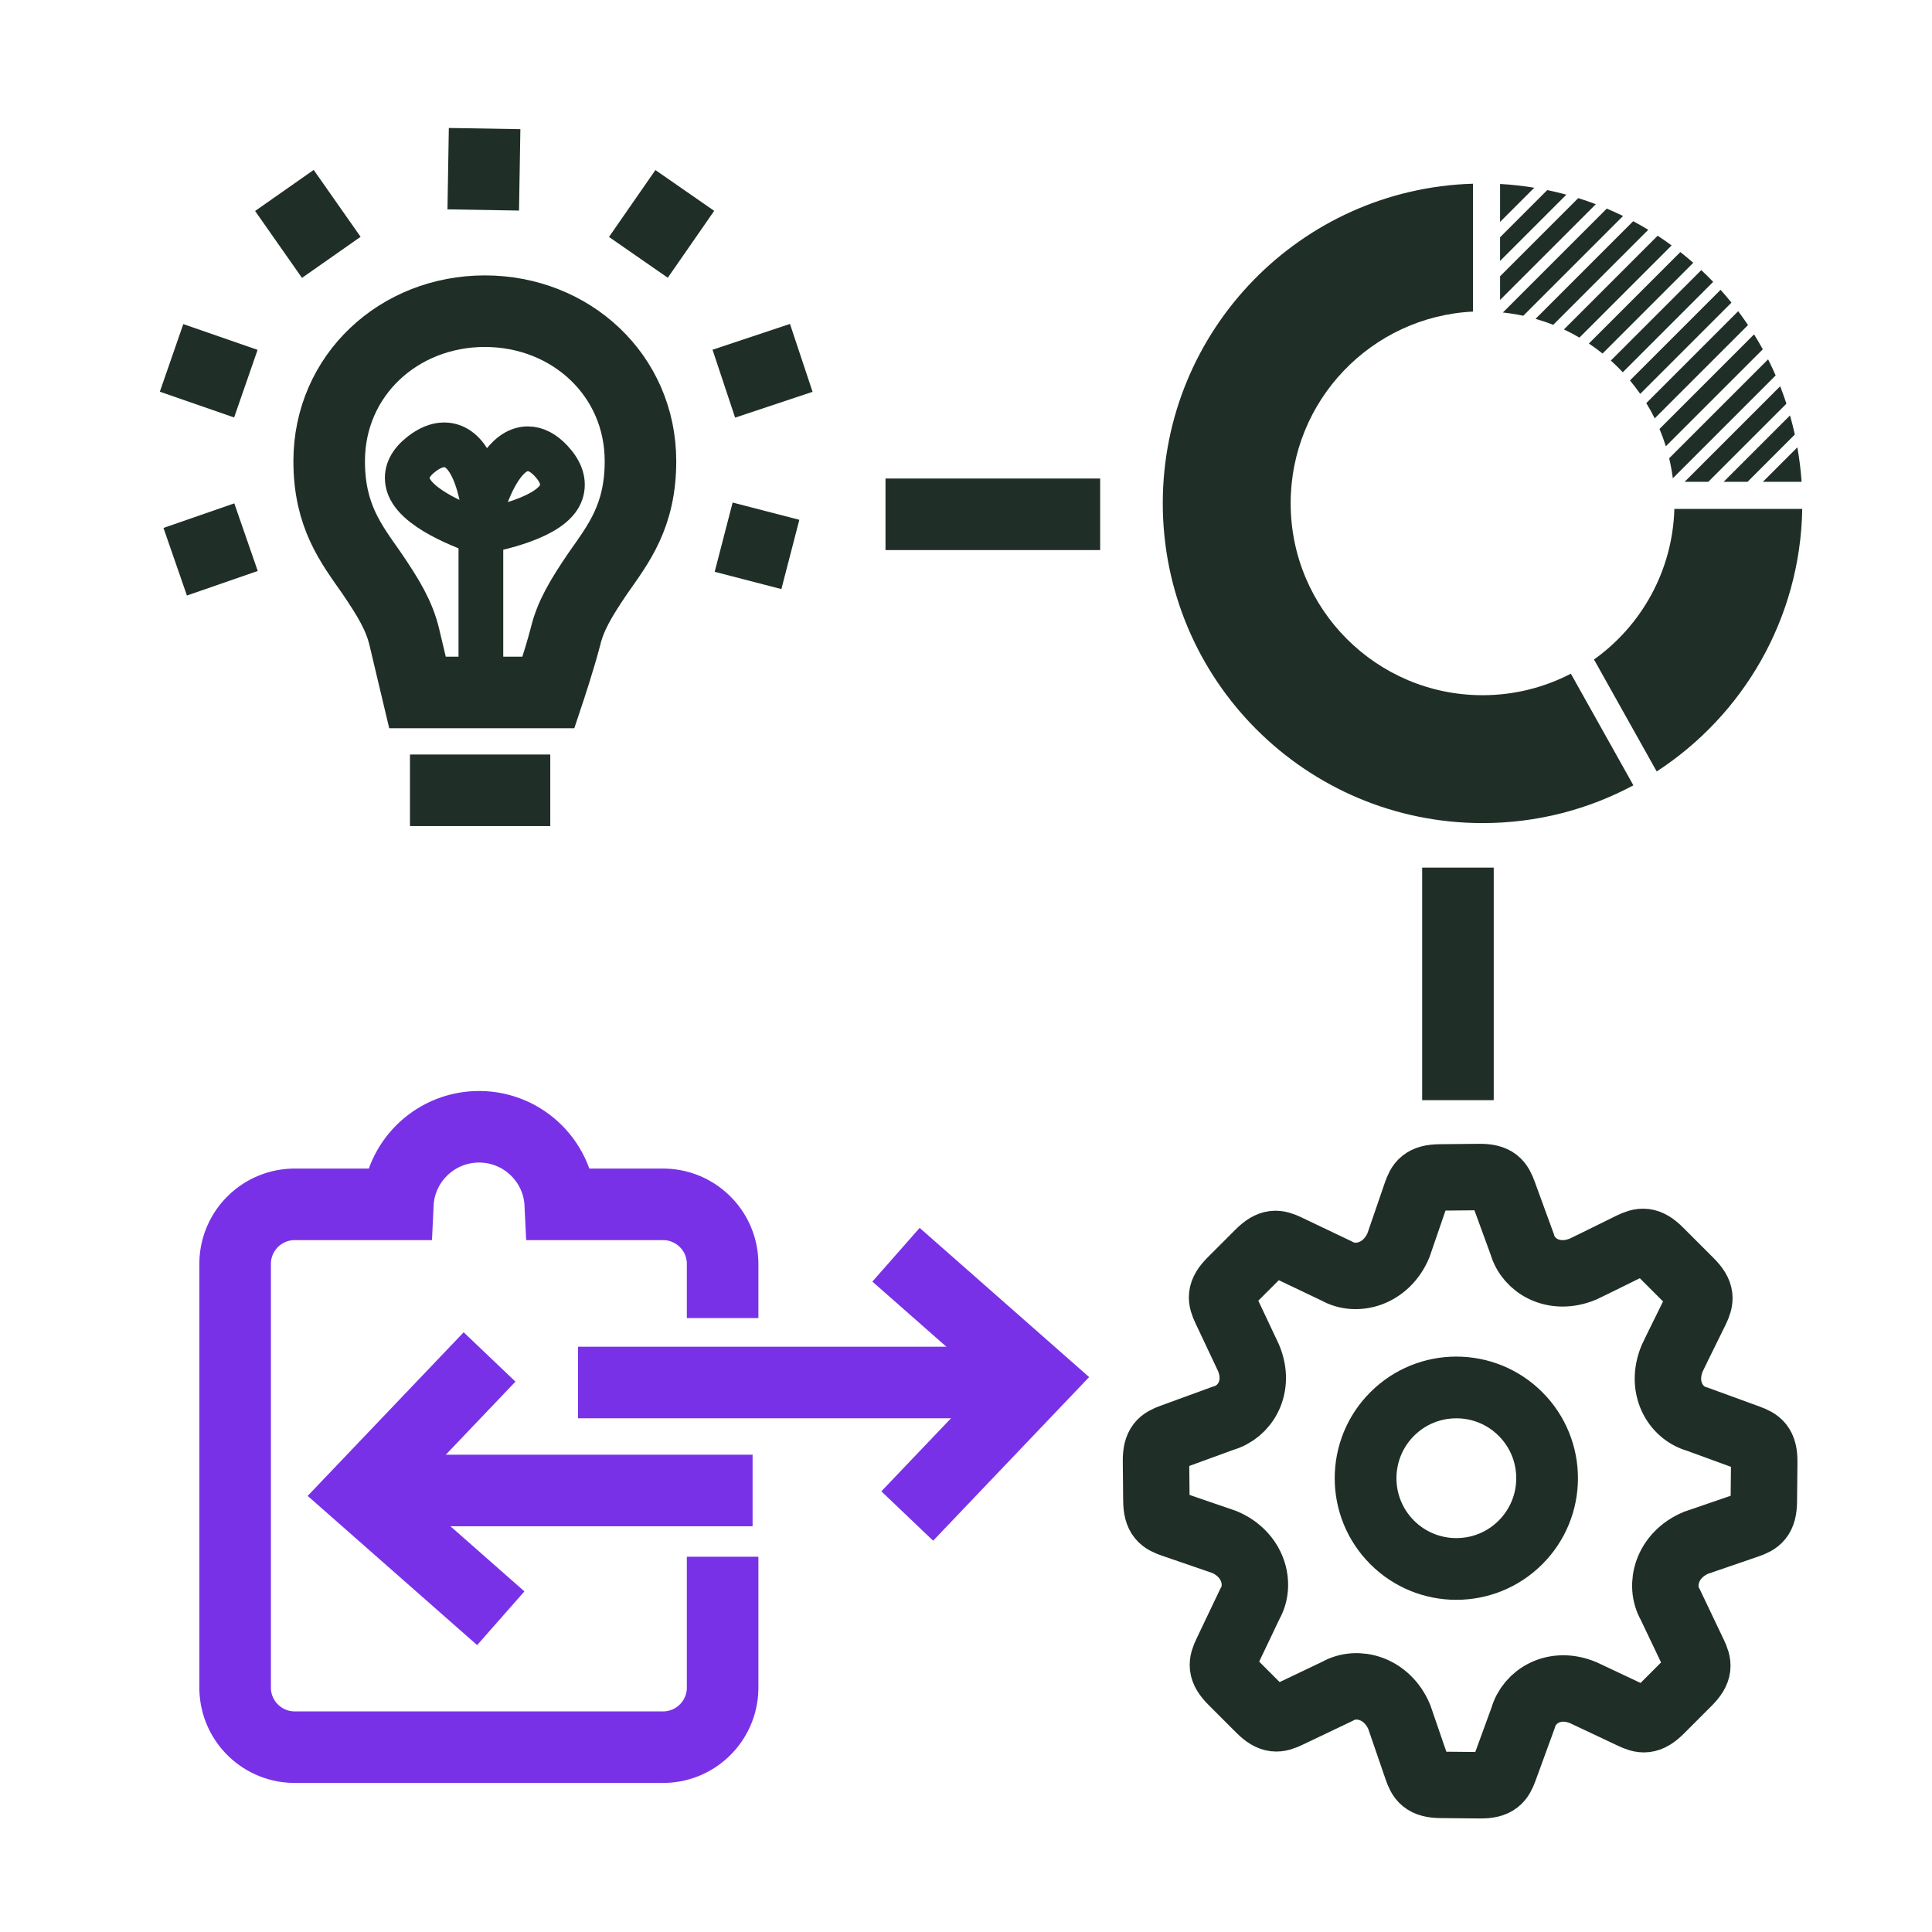
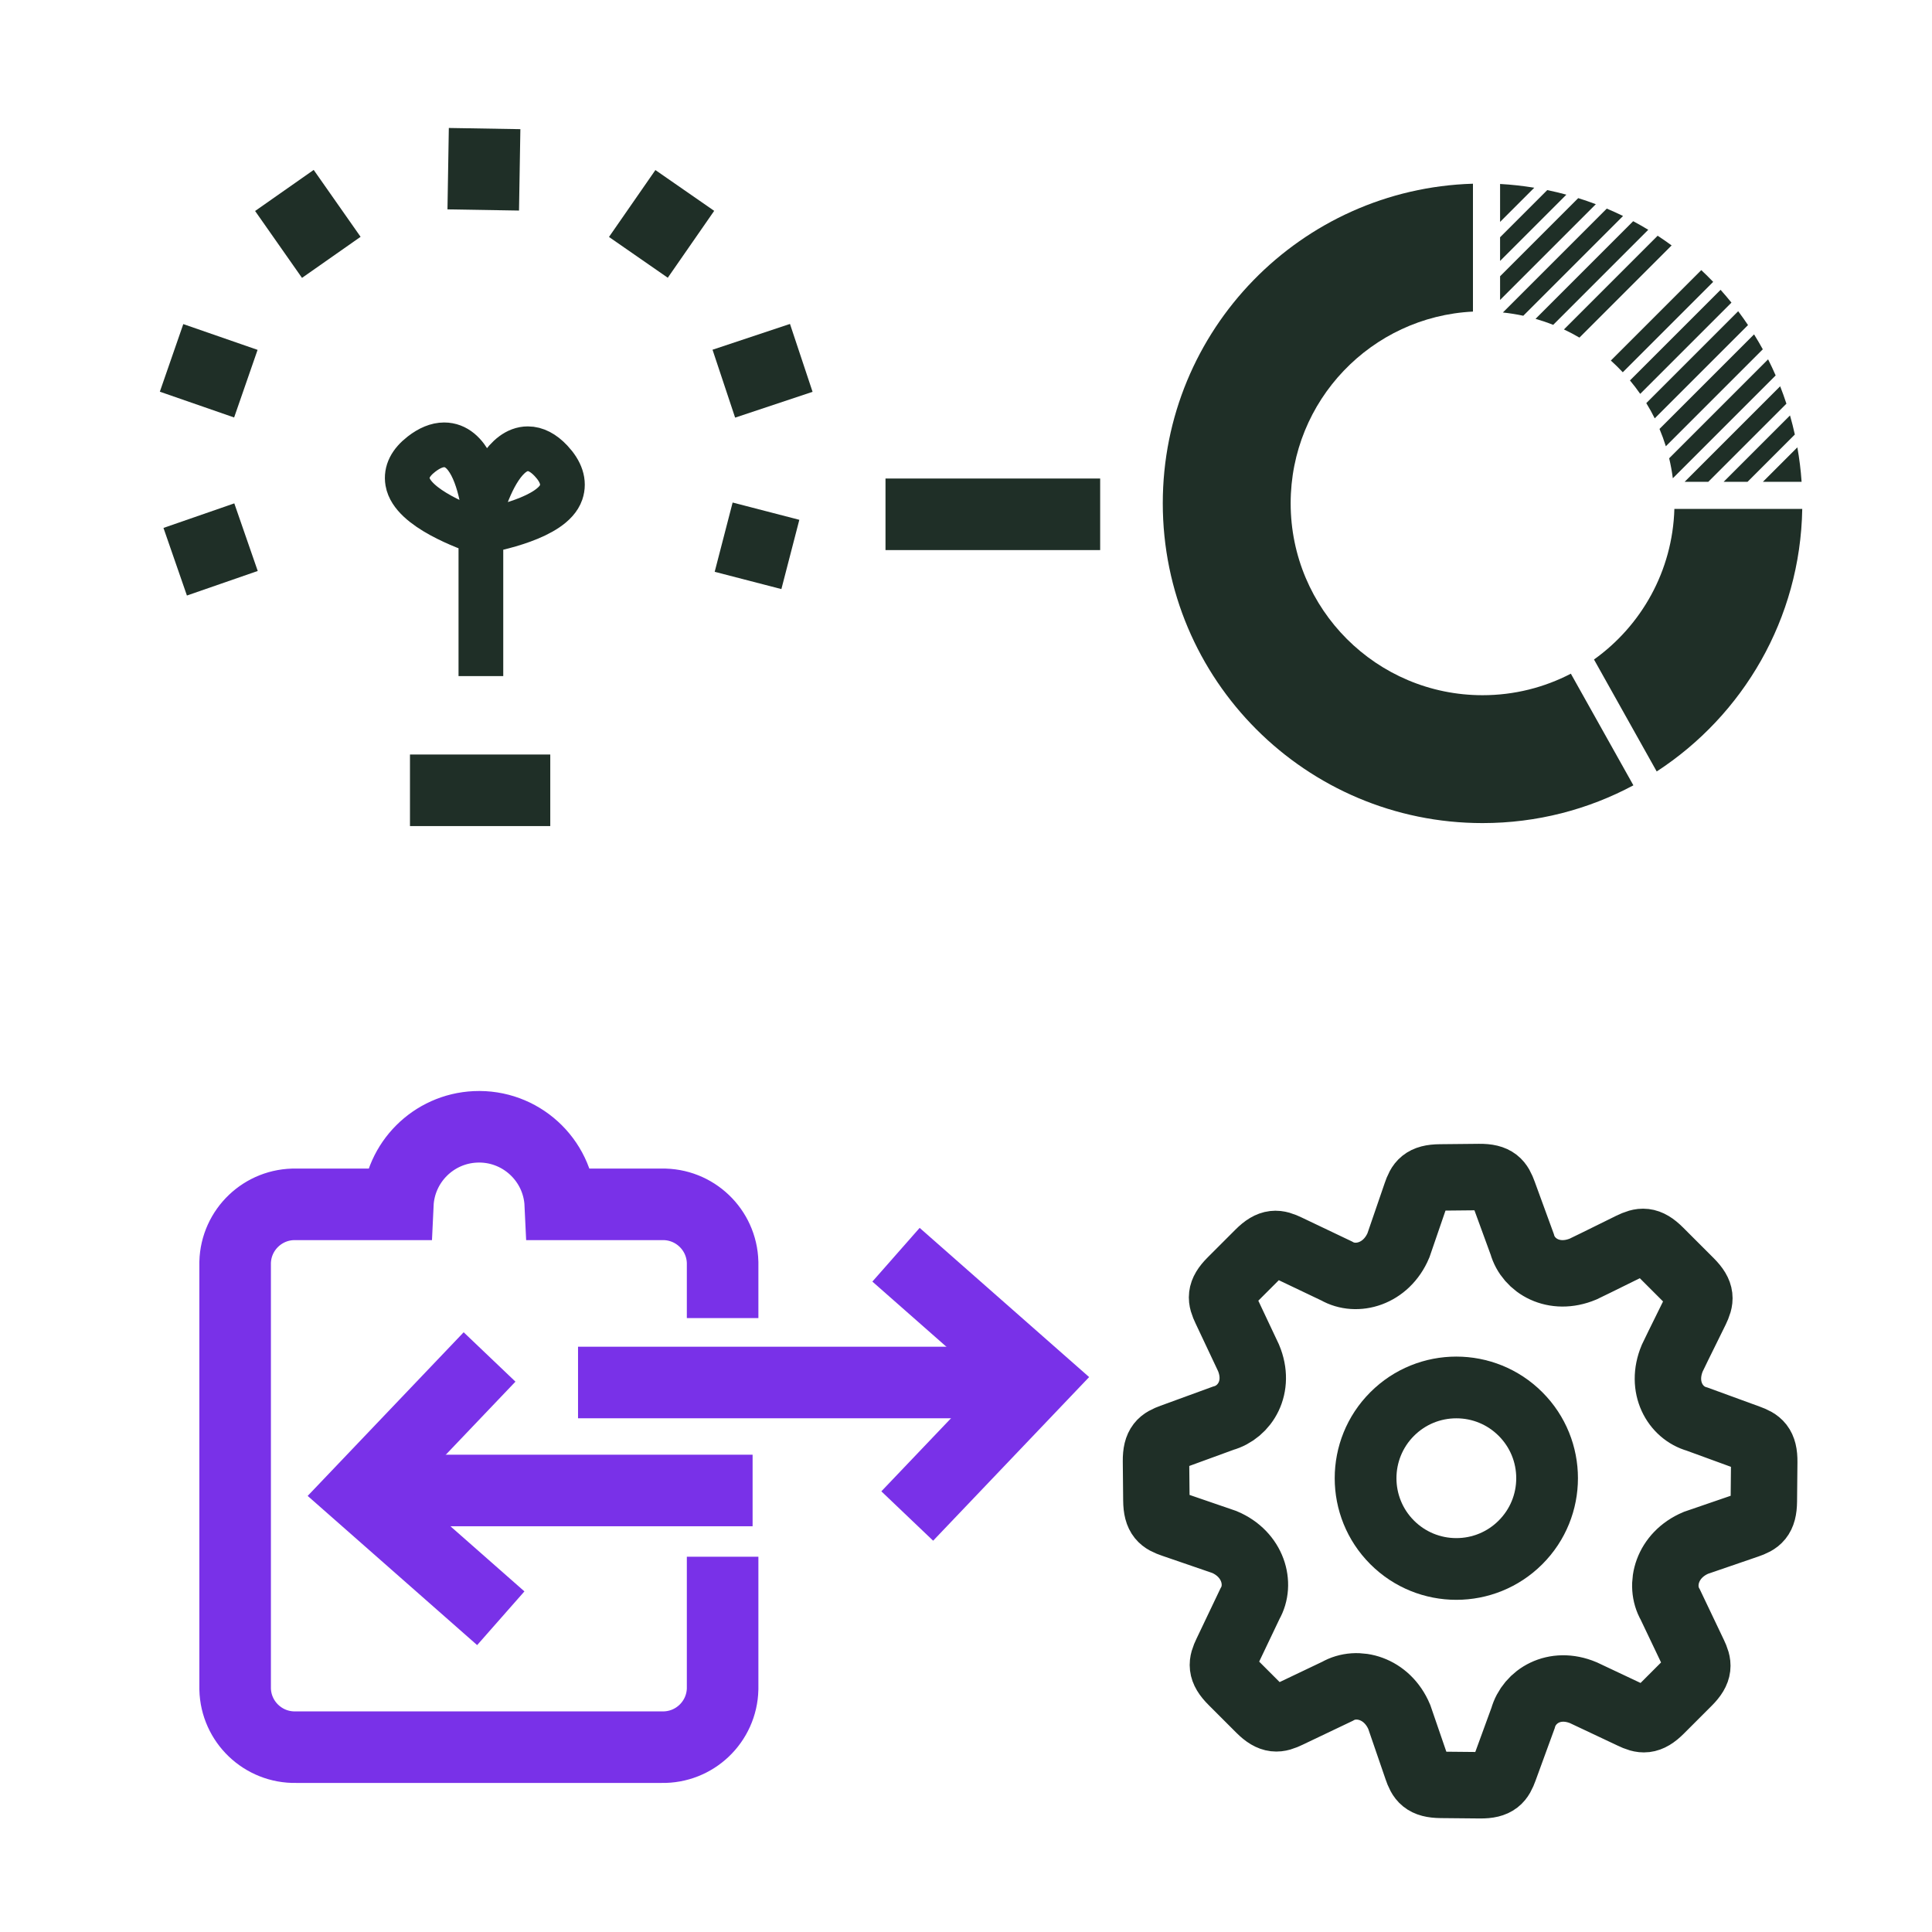
<svg xmlns="http://www.w3.org/2000/svg" id="Ebene_1" viewBox="0 0 216 216">
  <defs>
    <style>.cls-1, .cls-2, .cls-3, .cls-4, .cls-5, .cls-6, .cls-7 {
        fill: none;
      }

      .cls-1, .cls-4 {
        stroke: #7931e8;
      }

      .cls-1, .cls-4, .cls-6, .cls-7 {
        stroke-width: 8px;
      }

      .cls-2 {
        stroke-width: 7.428px;
      }

      .cls-2, .cls-4, .cls-5, .cls-6, .cls-7 {
        stroke-miterlimit: 10;
      }

      .cls-2, .cls-5, .cls-6, .cls-7 {
        stroke: #1f2f27;
      }

      .cls-5 {
        stroke-width: 5px;
      }

      .cls-8 {
        fill: #1f2f27;
      }

      .cls-7 {
        stroke-linecap: square;
      }</style>
  </defs>
  <g id="DataConnector">
    <rect class="cls-3" width="216" height="216" />
-     <line class="cls-7" x1="163" y1="119" x2="163" y2="101" />
    <line class="cls-6" x1="123" y1="57.5" x2="99" y2="57.5" />
    <line id="Linie_217" class="cls-1" x1="84.141" y1="166.638" x2="44.832" y2="166.638" />
    <path id="Pfad_23424" class="cls-1" d="M54.733,151.71l-14.569,15.282,15.824,13.93" />
    <line id="Linie_217-2" data-name="Linie_217" class="cls-1" x1="64.625" y1="154.565" x2="111.332" y2="154.565" />
    <path id="Pfad_23424-2" data-name="Pfad_23424" class="cls-1" d="M101.431,169.493l14.569-15.282-15.824-13.93" />
    <path id="Pfad_23425" class="cls-4" d="M80.789,147.363v-6.229c-.098-3.668-3.142-6.567-6.811-6.486h-11.334c-.232-5.017-4.487-8.896-9.504-8.664-4.692.217-8.448,3.972-8.664,8.664h-11.377c-3.669-.081-6.713,2.818-6.811,6.486v47.695c.087,3.676,3.135,6.587,6.811,6.505h40.879c3.676.081,6.723-2.83,6.811-6.505v-14.785" />
    <g>
      <path class="cls-8" d="M178.211,73.734l7.011,12.517c9.636-6.269,16.058-17.051,16.272-29.352h-14.297c-.202,6.945-3.699,13.058-8.986,16.835Z" />
      <path class="cls-8" d="M165.755,92.022c6.098,0,11.837-1.53,16.86-4.222l-6.991-12.481c-2.955,1.534-6.309,2.406-9.869,2.406-11.851,0-21.458-9.607-21.458-21.459,0-11.489,9.031-20.87,20.381-21.43v-14.297c-19.248.571-34.678,16.341-34.678,35.727,0,19.748,16.008,35.756,35.755,35.756Z" />
      <path class="cls-8" d="M184.277,25.69c-.552-.336-1.115-.654-1.686-.96l-10.916,10.916c.673.193,1.33.417,1.974.673l10.627-10.628Z" />
      <path class="cls-8" d="M186.89,27.439c-.511-.375-1.032-.736-1.563-1.084l-10.477,10.477c.593.278,1.17.584,1.733.913l10.306-10.306Z" />
      <path class="cls-8" d="M193.579,33.833c-.393-.487-.798-.965-1.216-1.43l-10.131,10.13c.403.483.785.984,1.145,1.501l10.201-10.201Z" />
-       <path class="cls-8" d="M189.308,29.382c-.47-.413-.952-.813-1.445-1.201l-10.226,10.226c.526.351,1.036.724,1.528,1.118l10.143-10.143Z" />
      <path class="cls-8" d="M167.711,33.534l10.704-10.704c-.647-.245-1.303-.471-1.967-.679l-8.737,8.737v2.646Z" />
      <path class="cls-8" d="M167.711,29.172l7.409-7.409c-.704-.19-1.414-.363-2.135-.511l-5.275,5.274v2.646Z" />
      <path class="cls-8" d="M181.458,24.148c-.597-.293-1.203-.567-1.819-.827l-11.616,11.616c.774.082,1.536.203,2.283.364l11.153-11.153Z" />
      <path class="cls-8" d="M191.536,31.514c-.431-.45-.875-.888-1.33-1.315l-10.112,10.111c.464.417.91.855,1.336,1.31l10.106-10.107Z" />
      <path class="cls-8" d="M195.43,36.343c-.353-.525-.719-1.042-1.099-1.547l-10.274,10.274c.339.552.655,1.12.943,1.703l10.431-10.43Z" />
      <path class="cls-8" d="M195.379,53.867l5.286-5.287c-.158-.72-.34-1.43-.54-2.133l-7.42,7.421h2.674Z" />
      <path class="cls-8" d="M201.421,53.867c-.087-1.306-.251-2.59-.474-3.853l-3.853,3.853h4.327Z" />
      <path class="cls-8" d="M167.711,24.811l3.823-3.823c-1.254-.204-2.529-.35-3.823-.42v4.244Z" />
      <path class="cls-8" d="M190.99,53.867l8.734-8.734c-.215-.658-.448-1.306-.7-1.947l-10.68,10.681h2.646Z" />
      <path class="cls-8" d="M186.242,49.893l10.84-10.84c-.311-.566-.636-1.123-.977-1.67l-10.571,10.571c.266.631.502,1.278.708,1.939Z" />
      <path class="cls-8" d="M187.024,53.472l11.497-11.497c-.265-.609-.546-1.211-.845-1.801l-11.062,11.062c.176.732.312,1.478.41,2.236Z" />
    </g>
    <path class="cls-2" d="M182.368,139.242c-.728.348-3.802,1.889-5.374,2.639-3.228,1.348-6.129-.318-6.812-2.78-.598-1.637-1.812-4.968-2.092-5.725-.428-1.17-.828-1.8-2.708-1.782l-4.384.044c-1.878.017-2.269.653-2.672,1.832-.264.763-1.415,4.117-1.98,5.763-1.363,3.221-4.699,4.141-6.913,2.86-1.572-.75-4.773-2.274-5.501-2.622-1.124-.535-1.852-.702-3.18.626l-3.1,3.1c-1.328,1.328-1.161,2.056-.626,3.18.348.728,1.814,3.865,2.564,5.437,1.348,3.228-.376,6.064-2.84,6.746-1.638.598-4.966,1.814-5.725,2.091-1.17.428-1.798.83-1.782,2.708l.043,4.385c.017,1.878.655,2.268,1.832,2.672.763.264,4.117,1.415,5.765,1.981,3.221,1.36,4.143,4.698,2.861,6.912-.751,1.573-2.275,4.771-2.623,5.503-.535,1.124-.704,1.851.624,3.178l3.102,3.102c1.326,1.326,2.055,1.159,3.178.624.731-.348,3.93-1.872,5.503-2.623,2.214-1.282,5.55-.362,6.912,2.861.566,1.648,1.717,5.001,1.981,5.765.405,1.177.792,1.814,2.672,1.832l4.384.042c1.88.018,2.28-.612,2.709-1.78.278-.759,1.492-4.089,2.091-5.725.682-2.464,3.517-4.189,6.746-2.84,1.572.75,4.707,2.214,5.437,2.564,1.124.535,1.852.702,3.18-.626l3.1-3.1c1.328-1.328,1.161-2.056.626-3.18-.35-.73-1.874-3.932-2.623-5.503-1.28-2.213-.362-5.551,2.861-6.912,1.647-.564,5-1.716,5.764-1.979,1.177-.405,1.815-.794,1.832-2.672l.043-4.385c.02-1.878-.612-2.28-1.78-2.706-.757-.279-4.089-1.495-5.725-2.091-2.464-.685-4.127-3.585-2.78-6.812.748-1.573,2.291-4.646,2.637-5.375.535-1.124.704-1.851-.624-3.179l-3.423-3.423c-1.328-1.328-2.056-1.161-3.18-.626Z" />
    <g id="idea-innovation">
      <line class="cls-6" x1="54.027" y1="23.474" x2="54.179" y2="14.374" />
      <line class="cls-6" x1="27.505" y1="60.056" x2="19.587" y2="62.802" />
      <line class="cls-6" x1="27.487" y1="42.895" x2="19.181" y2="40.013" />
      <line class="cls-6" x1="37.039" y1="28.772" x2="31.796" y2="21.293" />
      <line class="cls-6" x1="80.906" y1="60.056" x2="88.363" y2="61.988" />
      <line class="cls-6" x1="80.924" y1="42.895" x2="89.584" y2="40.013" />
      <line class="cls-6" x1="71.372" y1="28.772" x2="76.561" y2="21.293" />
      <path class="cls-5" d="M53.596,59.472c1.669-.302,8.174-1.587,9.139-4.42.386-1.136.001-2.328-1.145-3.544-.838-.887-1.704-1.337-2.576-1.337-2.487,0-4.144,3.681-4.995,6.241-.475-2.777-1.627-6.679-4.361-6.679-.794,0-1.646.349-2.531,1.034-1.223.945-1.75,1.989-1.558,3.108.501,2.974,6.716,5.166,8.195,5.691v16.021" />
-       <path class="cls-6" d="M54.206,34.791c-9.611,0-17.403,7.162-17.403,16.771,0,6.131,2.459,9.235,4.739,12.5,1.934,2.842,3.099,4.8,3.662,7.162.205.865,1.472,6.194,1.472,6.194h14.65s1.221-3.663,1.881-6.193c.562-2.361,1.726-4.319,3.661-7.163,2.284-3.263,4.739-6.369,4.739-12.5.001-9.609-7.791-16.771-17.401-16.771Z" />
      <path class="cls-6" d="M45.836,88.356h15.685" />
    </g>
    <path class="cls-8" d="M162.821,158.569h0c1.788,0,3.47.696,4.734,1.96,1.265,1.265,1.962,2.947,1.962,4.736s-.697,3.471-1.962,4.736c-1.265,1.265-2.947,1.961-4.736,1.961s-3.471-.697-4.736-1.961c-2.611-2.611-2.61-6.859.001-9.47,1.265-1.265,2.947-1.962,4.737-1.962M162.821,151.668c-3.48,0-6.961,1.328-9.616,3.983-5.309,5.309-5.311,13.919-.001,19.229,2.655,2.655,6.135,3.982,9.615,3.982s6.96-1.328,9.615-3.982c5.309-5.309,5.311-13.919,0-19.23-2.654-2.654-6.133-3.981-9.613-3.981h0Z" />
  </g>
</svg>